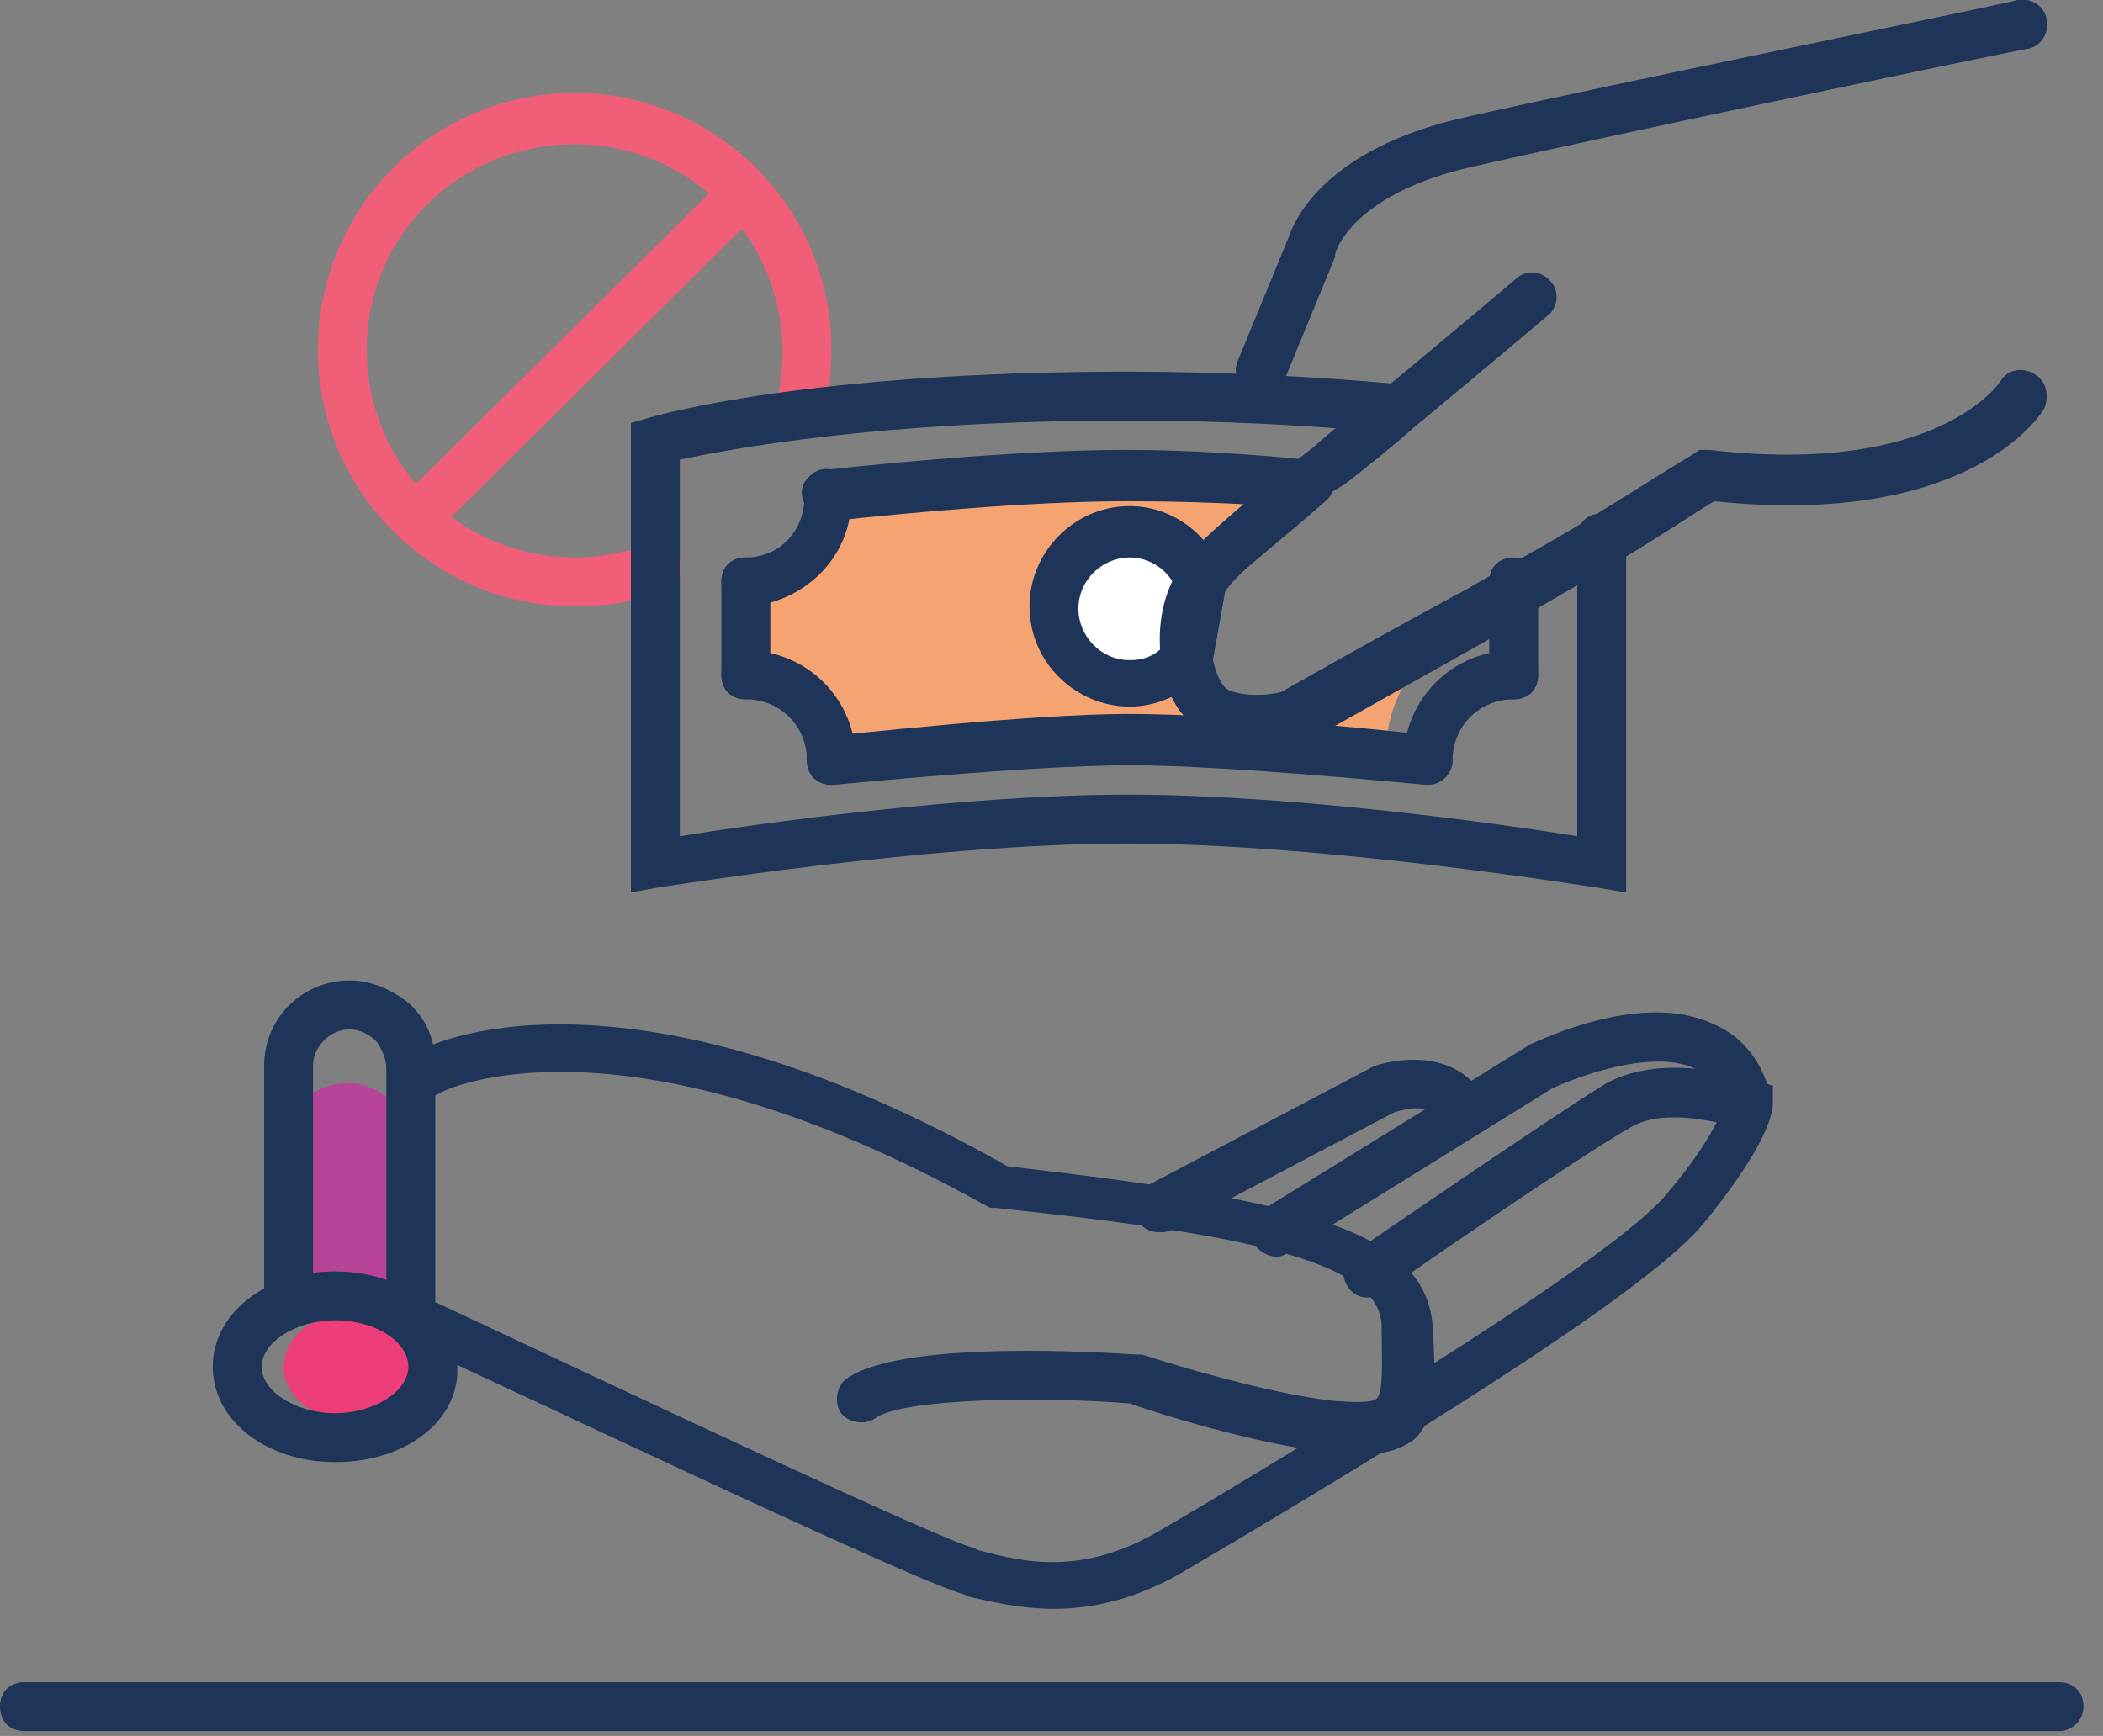
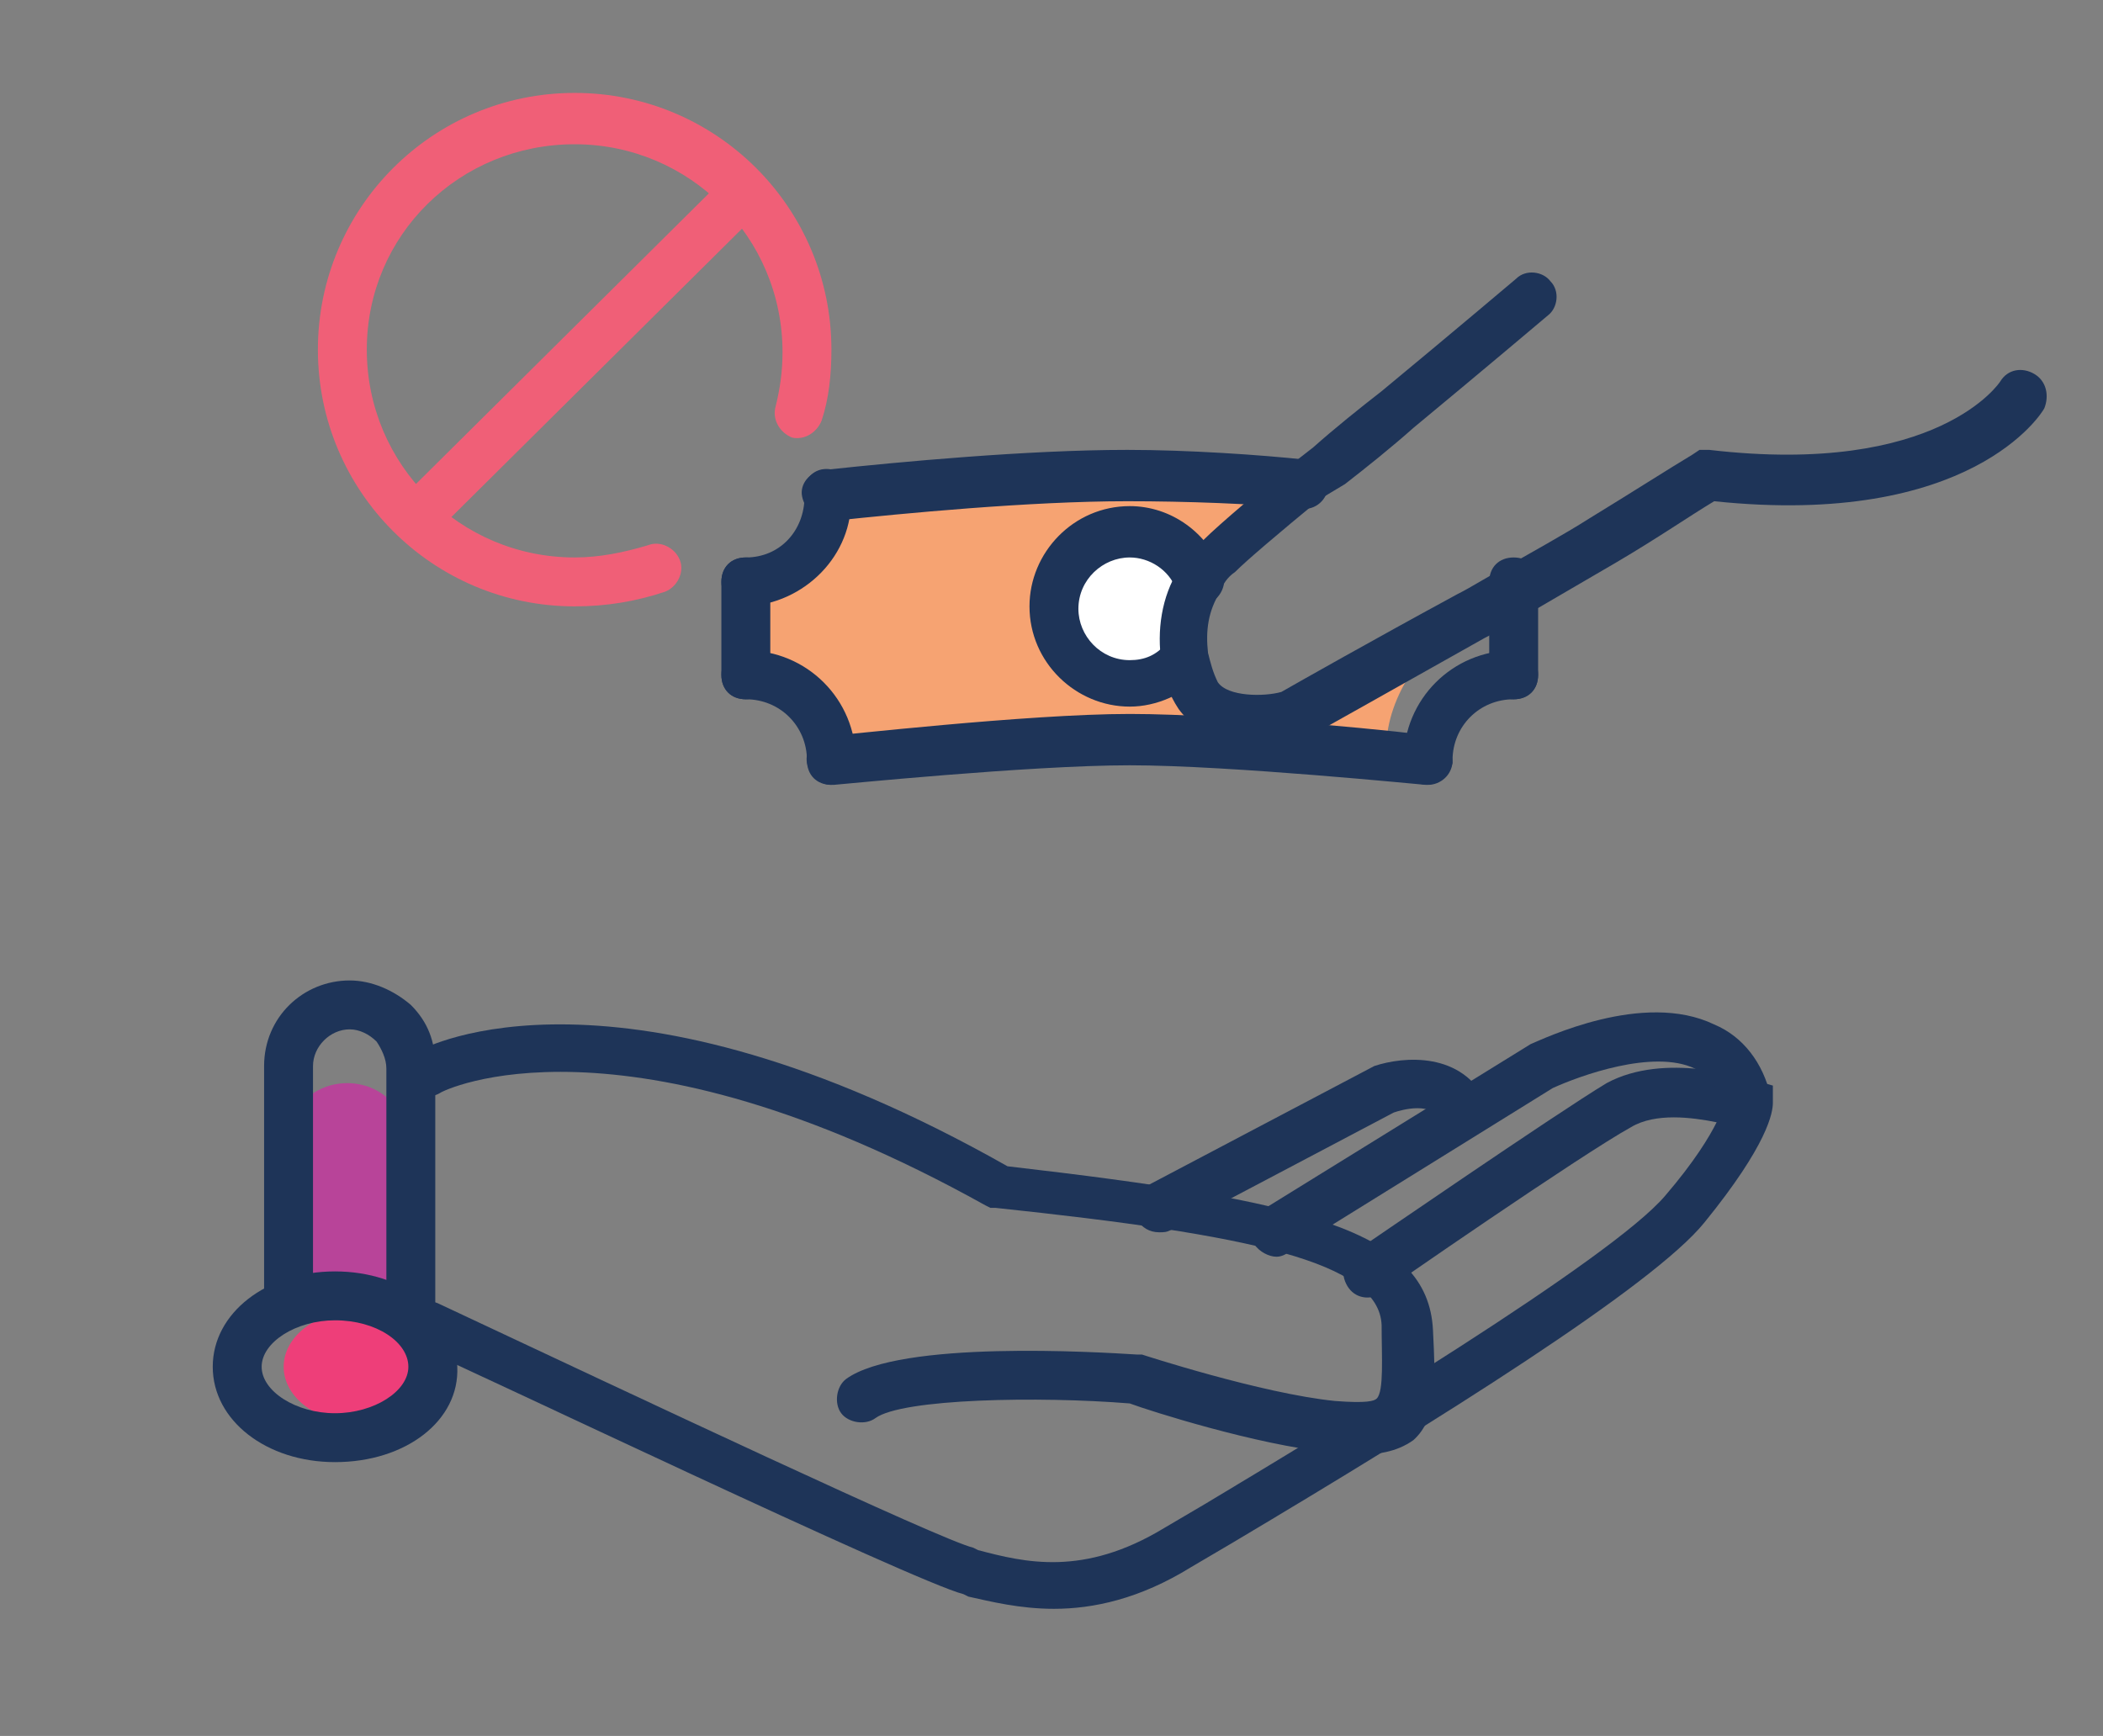
<svg xmlns="http://www.w3.org/2000/svg" width="86" height="71" viewBox="0 0 86 71" fill="none">
  <rect x="0" y="0" width="86" height="71" fill="#808080" stroke="none" />
  <g clip-path="url(#clip0)">
-     <path d="M84.2 70.8H1C0.4 70.8 0 70.4 0 69.8C0 69.2 0.4 68.8 1 68.8H84.2C84.8 68.8 85.2 69.2 85.2 69.8C85.2 70.4 84.7 70.8 84.2 70.8Z" fill="#1E3458" />
    <path d="M55.4 59.5C55.1 59.5 54.7 59.5 54.4 59.4C51.4 59.1 47 57.7 46.2 57.4C42.5 57.1 36.9 57.2 35.8 58C35.4 58.3 34.7 58.2 34.4 57.8C34.1 57.4 34.2 56.7 34.6 56.4C36.8 54.8 44.9 55.3 46.5 55.4H46.7C46.7 55.4 51.6 57 54.6 57.3C55.9 57.4 56.2 57.3 56.3 57.2C56.6 56.9 56.5 55.5 56.5 54.2C56.4 51.6 51.1 50.5 40.7 49.4H40.5L40.3 49.3C25.4 41 18.1 44.6 18 44.7C17.5 45 16.9 44.8 16.7 44.3C16.5 43.8 16.6 43.2 17.1 43C17.4 42.8 25.3 38.7 41.2 47.7C53.3 49.1 58.4 50.3 58.6 54.4C58.7 56.5 58.8 58 57.8 58.9C57.1 59.4 56.3 59.5 55.4 59.5Z" fill="#1E3458" />
    <path d="M43.1 65.8C41.7 65.8 40.5 65.5 39.6 65.3L39.4 65.2C37.4 64.7 19.2 56 17.1 55.1C16.6 54.9 16.4 54.3 16.6 53.8C16.8 53.3 17.4 53.1 17.9 53.3C26 57.1 38.5 63 39.8 63.3L40 63.4C41.9 63.9 44.3 64.5 47.6 62.5L49.3 61.5C54.3 58.5 65.9 51.5 68.1 48.9C69.3 47.5 69.9 46.5 70.2 45.9C69.2 45.7 67.7 45.5 66.7 46.1C64.7 47.2 56.6 52.8 56.5 52.9C56 53.2 55.4 53.1 55.1 52.6C54.8 52.1 54.9 51.5 55.4 51.2C55.7 51 63.7 45.5 65.7 44.3C68.1 43 71.4 44.1 71.8 44.2L72.5 44.4V45.1C72.5 45.5 72.3 46.8 69.7 50C67.6 52.6 58.8 58.1 50.4 63.1L48.7 64.1C46.6 65.4 44.7 65.8 43.1 65.8Z" fill="#1E3458" />
    <path d="M52.2 51.4C51.9 51.4 51.5 51.2 51.3 50.9C51 50.4 51.2 49.8 51.6 49.5L62.6 42.7C63.1 42.5 67.2 40.5 70.1 41.9C71.3 42.4 72.1 43.5 72.4 44.8C72.5 45.3 72.2 45.9 71.7 46C71.2 46.1 70.6 45.8 70.5 45.3C70.3 44.5 69.9 44 69.3 43.7C67.6 42.9 64.6 44 63.5 44.5L52.7 51.2C52.6 51.3 52.4 51.4 52.2 51.4Z" fill="#1E3458" />
    <path d="M23.5 24.8C17.7 24.8 13 20.1 13 14.3C13 8.5 17.7 3.8 23.5 3.8C29.3 3.8 34 8.5 34 14.3C34 15.3 33.9 16.3 33.6 17.2C33.4 17.7 32.9 18 32.4 17.9C31.9 17.7 31.6 17.2 31.7 16.7C31.9 15.9 32 15.2 32 14.4C32 9.7 28.2 5.9 23.5 5.9C18.8 5.9 15 9.6 15 14.3C15 19 18.8 22.8 23.5 22.8C24.5 22.8 25.5 22.6 26.5 22.3C27 22.1 27.6 22.4 27.8 22.9C28 23.4 27.7 24 27.2 24.2C26 24.6 24.8 24.8 23.5 24.8Z" fill="#F05F77" />
    <path d="M17 22.2C16.7 22.2 16.5 22.1 16.3 21.9C15.9 21.5 15.9 20.9 16.3 20.5L29.4 7.5C29.8 7.1 30.4 7.1 30.8 7.5C31.2 7.9 31.2 8.5 30.8 8.9L17.7 21.9C17.5 22.1 17.2 22.2 17 22.2Z" fill="#F05F77" />
    <path d="M47.4 50.4C47 50.4 46.7 50.2 46.5 49.9C46.2 49.4 46.4 48.8 46.9 48.5L56.2 43.6C57.4 43.2 59.8 43 60.8 45.1C61 45.6 60.8 46.2 60.3 46.4C59.8 46.6 59.2 46.4 59 45.9C58.6 45 57.3 45.4 57 45.5L47.9 50.3C47.7 50.4 47.6 50.4 47.4 50.4Z" fill="#1E3458" />
    <path d="M53.4 19.7C51.8 21.1 50.4 22.2 49.9 22.7C49.6 23 49.3 23.4 49.1 23.7L48.5 26.8C48.6 27.4 48.8 27.9 49.1 28.3C50.1 29.8 52.9 29.1 52.9 29.1C52.9 29.1 56.3 27.2 60.2 25V25.9C58.3 25.9 56.7 28.6 56.7 30.5C56.7 30.5 50.7 29.6 46.5 29.6C42.3 29.6 34.3 30.5 34.3 30.5C34.3 28.6 32.7 27 30.8 27V23.6V23.2C32 23.2 33 22.6 33.6 21.6C33.9 21.1 34.1 20.6 34.2 20C34.2 19.9 34.2 19.8 34.2 19.7V19.6C34.2 19.6 41.4 18.7 46.5 18.7C49.2 18.7 51.9 18.9 53.8 19.2L53.4 19.7Z" fill="#F6A372" />
-     <path d="M25.8 36.5V17.3L26.5 17.1C26.8 17 33 15.2 46.1 15.2C50 15.2 53.7 15.4 57.1 15.7C57.6 15.8 58.1 16.2 58 16.8C57.9 17.3 57.5 17.8 56.9 17.7C53.6 17.4 50 17.2 46.1 17.2C35.8 17.2 29.7 18.4 27.8 18.8V34.2C30.9 33.7 39.4 32.5 46.1 32.5C52.9 32.5 61.4 33.7 64.5 34.2V22C64.5 21.4 64.9 21 65.5 21C66.1 21 66.5 21.4 66.5 22V36.5L65.3 36.3C65.2 36.3 54.3 34.5 46.1 34.5C37.9 34.5 27 36.3 26.9 36.3L25.8 36.5ZM51.5 30.4C50.4 30.4 49 30.1 48.2 29C47.8 28.4 47.6 27.8 47.5 27.1V26.9L48.2 23.4L48.3 23.3C48.6 22.9 48.9 22.4 49.3 22.1C50 21.4 51.8 19.9 52.9 19C53.3 18.6 54 18.7 54.3 19.1C54.7 19.5 54.6 20.2 54.2 20.5C52.5 22 51.2 23 50.7 23.5C50.5 23.7 50.3 23.9 50.1 24.2L49.6 27C49.7 27.4 49.8 27.7 50 28C50.4 28.6 51.9 28.6 52.6 28.4C53.3 28 56.3 26.3 59.8 24.4C60.3 24.1 60.9 24.3 61.2 24.8C61.5 25.3 61.3 25.9 60.8 26.2C56.9 28.4 53.5 30.3 53.5 30.3L53.2 30.4C52.9 30.2 52.3 30.4 51.5 30.4Z" fill="#1E3458" />
    <path d="M33.8 21.2C33.3 21.2 32.9 20.8 32.8 20.3C32.7 19.8 33.1 19.3 33.7 19.2H33.9C36.7 18.9 42 18.4 46.1 18.4C48.6 18.4 51.5 18.6 53.4 18.8C54 18.8 54.4 19.3 54.3 19.9C54.3 20.4 53.8 20.9 53.2 20.8C51.3 20.6 48.5 20.5 46.1 20.5C42.1 20.5 36.9 21 34.1 21.3H33.9C33.9 21.2 33.9 21.2 33.8 21.2Z" fill="#1E3458" />
    <path d="M34 32.1C33.5 32.1 33.1 31.7 33 31.2C32.9 30.7 33.3 30.2 33.9 30.1C34.2 30.1 42 29.2 46.2 29.2C50.4 29.2 58.2 30 58.5 30.1C59 30.2 59.4 30.7 59.4 31.2C59.3 31.7 58.8 32.1 58.3 32.1C58.2 32.1 50.3 31.3 46.2 31.3C42.1 31.3 34.2 32.1 34.1 32.1C34 32.1 34 32.1 34 32.1Z" fill="#1E3458" />
    <path d="M30.5 28.6C29.9 28.6 29.5 28.2 29.5 27.6V23.8C29.5 23.2 29.9 22.8 30.5 22.8C31.1 22.8 31.5 23.2 31.5 23.8V27.6C31.5 28.2 31 28.6 30.5 28.6Z" fill="#1E3458" />
    <path d="M61.9 28.6C61.3 28.6 60.9 28.2 60.9 27.6V23.8C60.9 23.2 61.3 22.8 61.9 22.8C62.5 22.8 62.9 23.2 62.9 23.8V27.6C62.9 28.2 62.5 28.6 61.9 28.6Z" fill="#1E3458" />
    <path d="M58.4 32.1C57.8 32.1 57.4 31.7 57.4 31.1C57.4 28.6 59.4 26.6 61.9 26.6C62.5 26.6 62.9 27 62.9 27.6C62.9 28.2 62.5 28.6 61.9 28.6C60.5 28.6 59.4 29.7 59.4 31.1C59.4 31.7 58.9 32.1 58.4 32.1Z" fill="#1E3458" />
    <path d="M30.5 24.8C30 24.8 29.5 24.4 29.5 23.8C29.5 23.2 29.9 22.8 30.5 22.8C31.9 22.8 32.9 21.7 32.9 20.3C32.8 19.8 33.1 19.3 33.6 19.2C34.1 19.1 34.7 19.4 34.8 19.9C34.8 20.1 34.8 20.2 34.8 20.3C34.9 22.7 32.9 24.7 30.5 24.8Z" fill="#1E3458" />
-     <path d="M34 32.1C33.4 32.1 33 31.7 33 31.1C33 29.7 31.9 28.6 30.5 28.6C29.9 28.6 29.5 28.2 29.5 27.6C29.5 27 29.9 26.6 30.5 26.6C33 26.6 35 28.6 35 31.1C35 31.7 34.5 32.1 34 32.1Z" fill="#1E3458" />
+     <path d="M34 32.1C33.4 32.1 33 31.7 33 31.1C33 29.7 31.9 28.6 30.5 28.6C29.9 28.6 29.5 28.2 29.5 27.6C29.5 27 29.9 26.6 30.5 26.6C33 26.6 35 28.6 35 31.1Z" fill="#1E3458" />
    <path d="M49.1 23.7C48.7 22.5 47.5 21.7 46.2 21.7C44.5 21.7 43.1 23.1 43.1 24.8C43.1 26.5 44.5 27.9 46.2 27.9C47.1 27.9 47.9 27.5 48.5 26.9" fill="white" />
    <path d="M46.2 28.9C44 28.9 42.1 27.1 42.1 24.8C42.1 22.6 43.9 20.7 46.2 20.7C47.9 20.7 49.4 21.8 50 23.4C50.2 23.9 49.9 24.5 49.4 24.7C48.9 24.9 48.3 24.6 48.1 24.1C47.8 23.3 47 22.8 46.2 22.8C45.1 22.8 44.1 23.7 44.1 24.9C44.1 26 45 27 46.2 27C46.8 27 47.3 26.8 47.7 26.3C48.1 25.9 48.7 25.9 49.1 26.2C49.5 26.6 49.5 27.2 49.2 27.6C48.4 28.4 47.3 28.9 46.2 28.9Z" fill="#1E3458" />
    <path d="M51.5 30.4C50.4 30.4 49 30.1 48.2 29C47.8 28.4 47.6 27.8 47.5 27.1C47.3 25.8 47.5 24.4 48.2 23.3C48.5 22.9 48.8 22.5 49.2 22.1C49.9 21.4 51.7 19.9 52.8 19L53.7 18.3C54.6 17.5 55.6 16.7 56.5 16C59.4 13.6 62 11.4 62 11.4C62.4 11 63.1 11.1 63.4 11.5C63.8 11.9 63.7 12.6 63.3 12.9C63.3 12.9 60.7 15.1 57.8 17.5C56.9 18.3 55.9 19.1 55 19.8L54 20.4C52.3 21.8 51 22.9 50.5 23.4C50.2 23.6 50 23.9 49.9 24.2C49.4 25 49.3 25.8 49.4 26.7C49.5 27.1 49.6 27.5 49.8 27.9C50.2 28.5 51.7 28.5 52.4 28.3C53.1 27.9 56.1 26.2 59.6 24.3C60.2 24 60.8 23.6 61.4 23.3C62.6 22.6 63.9 21.9 65 21.2C66.8 20.1 68.2 19.2 69.2 18.6L69.5 18.4H69.9C79.3 19.5 81.8 15.6 81.8 15.6C82.1 15.1 82.7 15 83.2 15.3C83.7 15.6 83.8 16.2 83.6 16.7C83.5 16.9 80.6 21.6 70.1 20.5C69.1 21.1 67.8 22 66.1 23C64.9 23.7 63.7 24.4 62.5 25.1C61.9 25.4 61.3 25.8 60.7 26.1C56.8 28.3 53.4 30.2 53.4 30.2L53.1 30.3C52.9 30.2 52.3 30.4 51.5 30.4Z" fill="#1E3458" />
    <path d="M14.2 53.6C12.8 53.6 11.7 52.5 11.7 51.1V46.8C11.7 45.4 12.8 44.3 14.2 44.3C15.6 44.3 16.7 45.4 16.7 46.8V51.1C16.8 52.5 15.6 53.6 14.2 53.6Z" fill="#B84499" />
-     <path d="M51.6 16.2C51.5 16.2 51.3 16.2 51.2 16.1C50.7 15.9 50.4 15.3 50.6 14.8L52.7 9.7C52.9 9.1 54.1 6.1 59.9 4.8C65.6 3.5 82.3 0.1 82.5 2.91411e-05C83 -0.1 83.6 0.2 83.7 0.8C83.8 1.3 83.5 1.9 82.9 2C82.7 2 66 5.5 60.3 6.8C55.3 7.9 54.6 10.3 54.6 10.4V10.5L52.5 15.6C52.4 16 52 16.2 51.6 16.2Z" fill="#1E3458" />
    <path d="M16.8 54.6C16.2 54.6 15.8 54.2 15.8 53.6V43.7C15.8 43.3 15.6 42.9 15.4 42.6C15.1 42.3 14.7 42.1 14.3 42.1C13.5 42.1 12.8 42.8 12.8 43.6V52.7C12.8 53.3 12.4 53.7 11.8 53.7C11.2 53.7 10.8 53.3 10.8 52.7V43.6C10.8 41.6 12.4 40.1 14.3 40.1C15.2 40.1 16.1 40.5 16.8 41.1C17.5 41.8 17.8 42.6 17.8 43.6V53.5C17.8 54.2 17.3 54.6 16.8 54.6Z" fill="#1E3458" />
    <path d="M14.7 58.2C16.412 58.2 17.8 57.17 17.8 55.9C17.8 54.63 16.412 53.6 14.7 53.6C12.988 53.6 11.6 54.63 11.6 55.9C11.6 57.17 12.988 58.2 14.7 58.2Z" fill="#EE3E79" />
    <path d="M13.7 59.8C10.9 59.8 8.7 58.1 8.7 55.9C8.7 53.7 10.9 52 13.7 52C16.5 52 18.7 53.7 18.7 55.9C18.8 58.1 16.6 59.8 13.7 59.8ZM13.7 54C12.1 54 10.7 54.9 10.7 55.9C10.7 56.9 12.1 57.8 13.7 57.8C15.3 57.8 16.7 56.9 16.7 55.9C16.7 54.9 15.4 54 13.7 54Z" fill="#1E3458" />
  </g>
  <defs>
    <clipPath id="clip0">
      <rect width="85.2" height="70.8" fill="white" />
    </clipPath>
  </defs>
</svg>